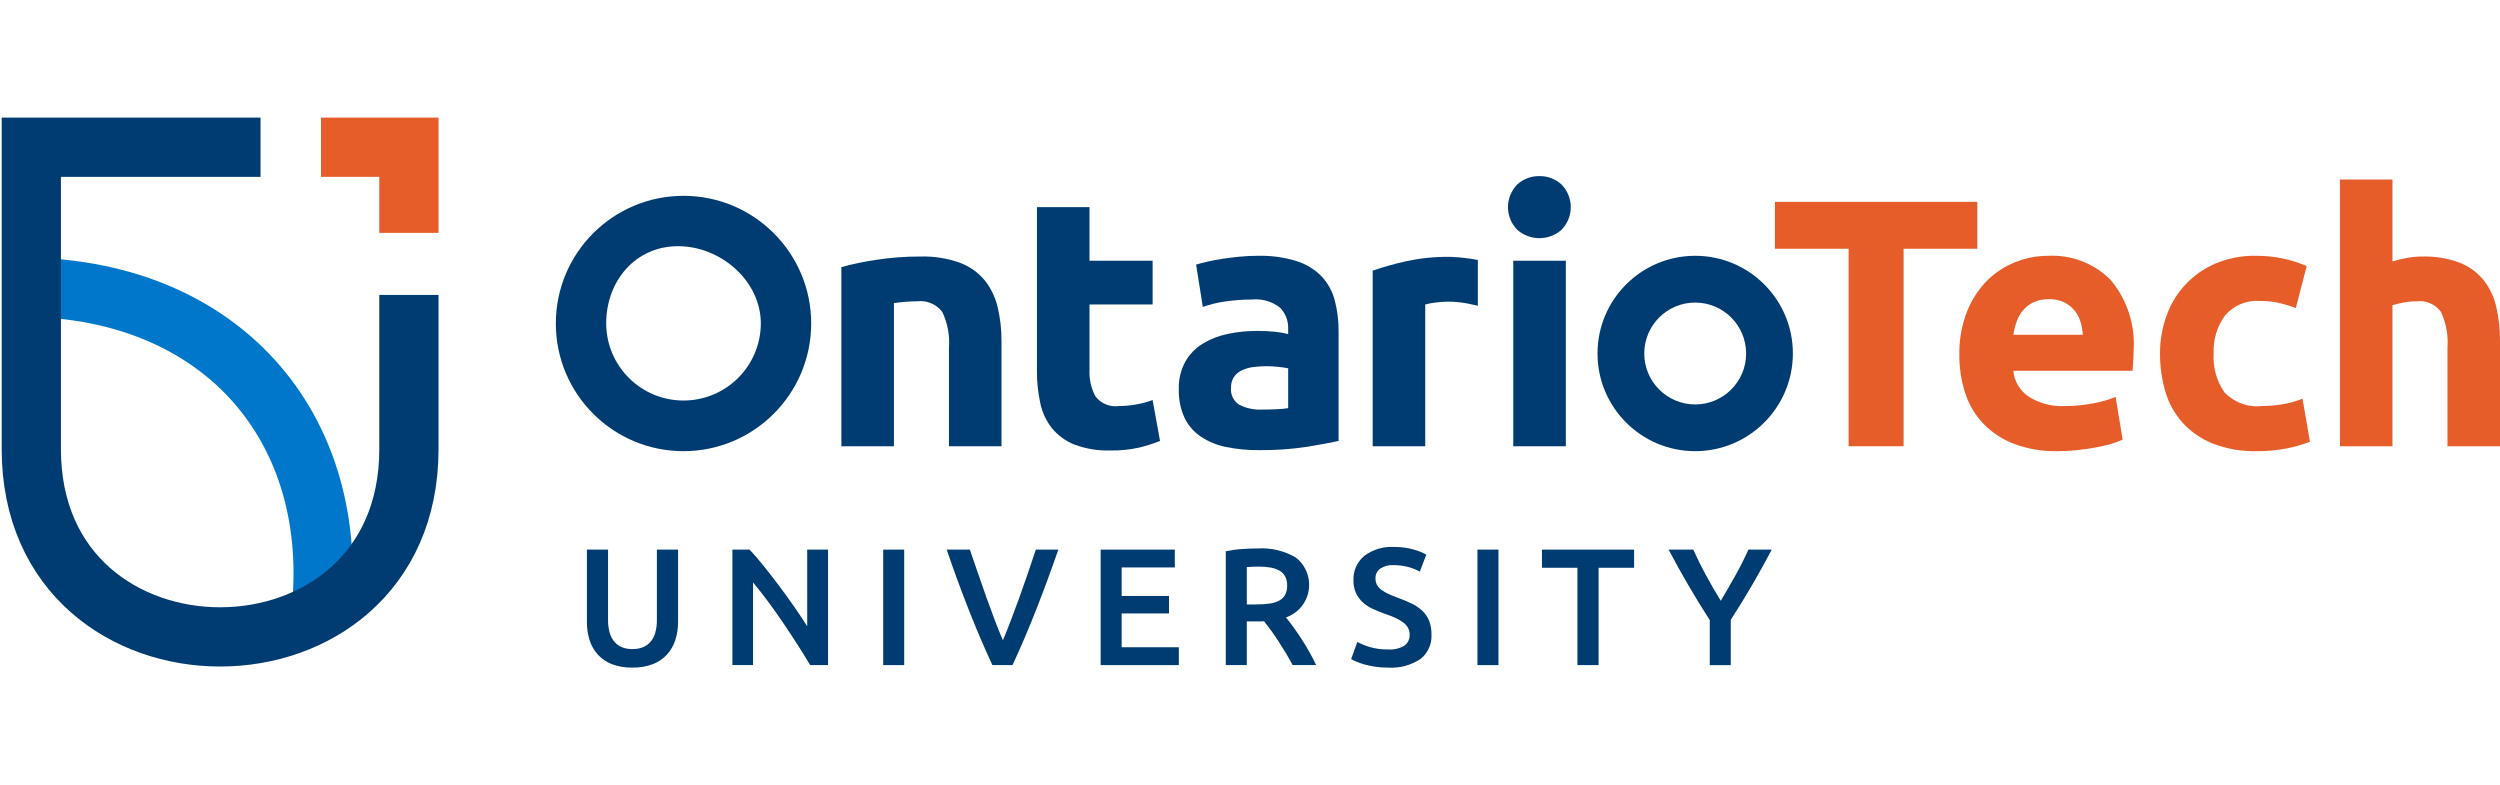
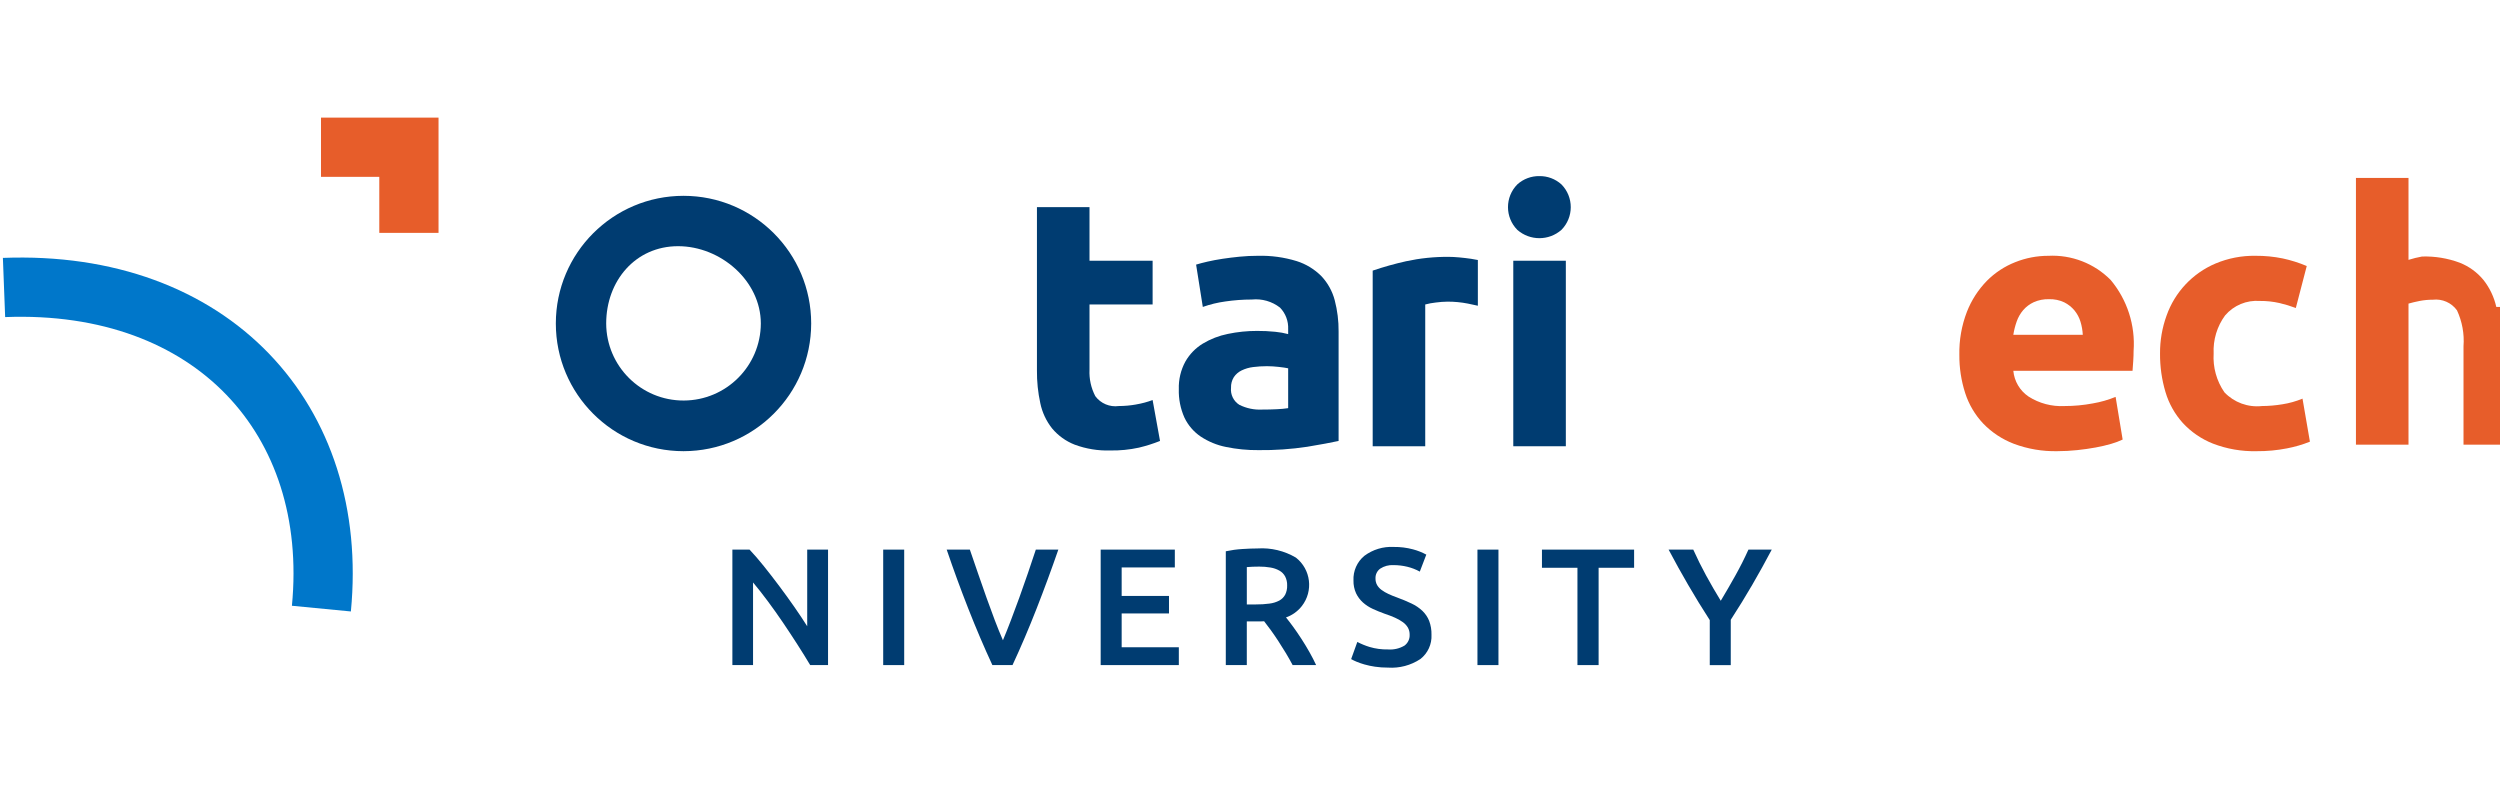
<svg xmlns="http://www.w3.org/2000/svg" class="logo-main" style="enable-background: new 0 0 274.332 86.12;" version="1.1" viewBox="0 0 274.332 86.12" x="0px" xml:space="preserve" y="0px">
  <g id="logo-otu">
    <g class="logo-text">
      <g id="university">
-         <path class="st2" d="M69.377,73.257c-0.761,0.018-1.518-0.109-2.232-0.375c-0.589-0.228-1.117-0.587-1.545-1.051      c-0.413-0.459-0.721-1.002-0.905-1.591c-0.202-0.651-0.301-1.329-0.293-2.011v-7.918h2.322v7.698      c-0.01,0.497,0.055,0.994,0.192,1.472c0.106,0.369,0.294,0.71,0.549,0.997      c0.232,0.252,0.519,0.446,0.84,0.567c0.349,0.126,0.717,0.188,1.088,0.183c0.374,0.005,0.746-0.057,1.098-0.183      c0.324-0.119,0.616-0.313,0.85-0.567c0.256-0.287,0.444-0.628,0.549-0.997c0.137-0.478,0.202-0.974,0.192-1.472      v-7.698h2.322v7.918c0.008,0.682-0.094,1.361-0.302,2.011c-0.189,0.589-0.501,1.132-0.915,1.591      c-0.432,0.467-0.967,0.827-1.563,1.051c-0.72,0.265-1.483,0.392-2.249,0.375" fill="#003c71"> </path>
        <path class="st2" d="M88.906,72.983c-0.415-0.694-0.878-1.441-1.39-2.24c-0.512-0.799-1.042-1.604-1.59-2.414      c-0.549-0.81-1.107-1.596-1.674-2.358s-1.106-1.448-1.618-2.058v9.07h-2.268V60.31h1.883      c0.488,0.512,1.013,1.119,1.574,1.82s1.125,1.429,1.691,2.185c0.567,0.756,1.115,1.515,1.646,2.277      c0.531,0.762,1.003,1.471,1.417,2.13v-8.411h2.286v12.672h-1.957L88.906,72.983L88.906,72.983z" fill="#003c71"> </path>
        <rect class="st2" fill="#003c71" height="12.672" width="2.304" x="96.916" y="60.31" />
        <path class="st2" d="M108.896,72.983c-0.915-1.975-1.796-4.042-2.644-6.199c-0.848-2.157-1.637-4.315-2.369-6.473      h2.542c0.294,0.854,0.593,1.726,0.898,2.615c0.305,0.889,0.611,1.764,0.917,2.624      c0.305,0.86,0.61,1.691,0.916,2.495c0.306,0.804,0.605,1.542,0.898,2.213c0.282-0.67,0.575-1.405,0.879-2.204      c0.306-0.797,0.615-1.629,0.927-2.495c0.31-0.865,0.619-1.743,0.925-2.633      c0.306-0.89,0.599-1.762,0.879-2.615h2.47c-0.747,2.158-1.542,4.316-2.386,6.474s-1.725,4.224-2.643,6.198      C111.107,72.983,108.896,72.983,108.896,72.983z" fill="#003c71"> </path>
        <polygon class="st2" fill="#003c71" points="120.78,72.982 120.78,60.31 128.917,60.31 128.917,62.267 123.083,62.267       123.083,65.394 128.277,65.394 128.277,67.315 123.083,67.315 123.083,71.026 129.356,71.026 129.356,72.982    "> </polygon>
        <path class="st2" d="M138.006,60.182c1.468-0.093,2.93,0.258,4.197,1.006c1.649,1.291,1.938,3.674,0.647,5.323      c-0.448,0.572-1.05,1.003-1.736,1.242c0.232,0.281,0.494,0.622,0.787,1.024c0.293,0.402,0.592,0.838,0.896,1.307      c0.304,0.469,0.598,0.951,0.877,1.444s0.53,0.978,0.75,1.454h-2.579c-0.231-0.438-0.48-0.88-0.749-1.325      c-0.268-0.446-0.54-0.878-0.815-1.299c-0.274-0.42-0.545-0.817-0.814-1.189s-0.518-0.704-0.75-0.996      c-0.171,0.012-0.317,0.018-0.439,0.018h-1.463v4.792h-2.305V60.493c0.591-0.126,1.19-0.209,1.792-0.247      c0.634-0.042,1.201-0.063,1.701-0.063 M138.17,62.175c-0.487,0-0.938,0.018-1.353,0.054v4.097h1.006      c0.495,0.004,0.99-0.027,1.48-0.092c0.374-0.044,0.736-0.155,1.07-0.328c0.274-0.146,0.499-0.368,0.649-0.64      c0.158-0.318,0.233-0.67,0.22-1.025c0.011-0.342-0.065-0.682-0.22-0.987      c-0.145-0.269-0.364-0.491-0.631-0.64c-0.304-0.169-0.635-0.284-0.978-0.338      c-0.411-0.07-0.827-0.104-1.243-0.101" fill="#003c71"> </path>
        <path class="st2" d="M152.306,71.264c0.633,0.05,1.265-0.097,1.811-0.42c0.376-0.277,0.588-0.723,0.567-1.189      c0.007-0.275-0.059-0.546-0.192-0.787c-0.141-0.234-0.327-0.436-0.549-0.595      c-0.271-0.195-0.562-0.36-0.868-0.493c-0.342-0.152-0.732-0.301-1.17-0.447      c-0.439-0.159-0.863-0.332-1.271-0.521c-0.393-0.179-0.757-0.416-1.079-0.704      c-0.313-0.283-0.568-0.625-0.75-1.006c-0.2-0.442-0.297-0.924-0.284-1.409      c-0.049-1.036,0.392-2.034,1.189-2.697c0.93-0.696,2.076-1.042,3.236-0.978      c0.713-0.01,1.424,0.079,2.113,0.265c0.506,0.133,0.994,0.327,1.454,0.577l-0.714,1.864      c-0.428-0.236-0.885-0.415-1.36-0.53c-0.5-0.123-1.013-0.184-1.527-0.183      c-0.513-0.03-1.023,0.105-1.454,0.385c-0.344,0.249-0.54,0.654-0.521,1.078      c-0.007,0.252,0.053,0.502,0.174,0.723c0.125,0.212,0.293,0.396,0.493,0.539      c0.234,0.171,0.486,0.319,0.75,0.439c0.285,0.134,0.6,0.263,0.942,0.384      c0.597,0.22,1.13,0.442,1.599,0.668c0.437,0.203,0.838,0.474,1.189,0.804c0.322,0.309,0.575,0.683,0.741,1.097      c0.182,0.488,0.269,1.006,0.256,1.527c0.052,1.032-0.401,2.025-1.216,2.661      c-1.05,0.696-2.301,1.027-3.558,0.942c-0.48,0.003-0.96-0.03-1.435-0.101      c-0.389-0.057-0.773-0.139-1.151-0.246c-0.295-0.084-0.586-0.184-0.87-0.302      c-0.201-0.083-0.396-0.177-0.586-0.284l0.678-1.883c0.427,0.224,0.874,0.407,1.335,0.549      c0.658,0.196,1.342,0.288,2.029,0.274" fill="#003c71"> </path>
        <rect class="st2" fill="#003c71" height="12.672" width="2.305" x="162.125" y="60.31" />
        <polygon class="st2" fill="#003c71" points="179.315,60.31 179.315,62.303 175.42,62.303 175.42,72.982 173.098,72.982       173.098,62.303 169.203,62.303 169.203,60.31    "> </polygon>
        <path class="st2" d="M188.824,65.925c0.549-0.914,1.085-1.841,1.609-2.78c0.524-0.938,1-1.883,1.427-2.834      h2.56c-0.682,1.293-1.392,2.576-2.131,3.85s-1.528,2.556-2.368,3.849v4.974h-2.304v-4.938      c-0.842-1.303-1.634-2.595-2.377-3.876c-0.744-1.28-1.458-2.566-2.14-3.858h2.707      c0.426,0.951,0.895,1.895,1.407,2.834S188.264,65.01,188.824,65.925" fill="#003c71"> </path>
      </g>
      <g id="tech">
-         <polygon class="st4" fill="#e75d2a" points="216.977,22.15 194.765,22.15 194.765,27.296 202.853,27.296 202.853,48.968       208.889,48.968 208.889,27.296 216.977,27.296    "> </polygon>
        <path class="st4" d="M224.758,28.07c-1.239,0-2.467,0.237-3.618,0.697c-1.169,0.461-2.23,1.159-3.116,2.051      c-0.948,0.972-1.691,2.124-2.186,3.387c-0.584,1.51-0.866,3.12-0.833,4.739      c-0.011,1.418,0.204,2.83,0.638,4.18c0.401,1.249,1.076,2.393,1.975,3.348c0.945,0.979,2.094,1.739,3.366,2.225      c1.527,0.572,3.15,0.847,4.78,0.811c0.724,0,1.447-0.038,2.167-0.115c0.722-0.077,1.4-0.174,2.032-0.29      c0.581-0.104,1.156-0.239,1.723-0.406c0.425-0.12,0.839-0.276,1.238-0.465l-0.773-4.682      c-0.803,0.33-1.64,0.57-2.496,0.716c-1.027,0.194-2.07,0.291-3.115,0.29      c-1.392,0.072-2.772-0.293-3.946-1.045c-0.95-0.644-1.562-1.681-1.666-2.825h13.081      c0.026-0.31,0.051-0.664,0.077-1.065c0.026-0.401,0.039-0.767,0.039-1.103c0.204-2.827-0.698-5.623-2.516-7.798      c-1.802-1.818-4.293-2.782-6.849-2.65 M220.927,36.738c0.078-0.494,0.201-0.98,0.367-1.451      c0.159-0.46,0.402-0.887,0.717-1.258c0.321-0.369,0.717-0.666,1.161-0.871c0.523-0.231,1.091-0.343,1.663-0.328      c0.581-0.019,1.158,0.1,1.683,0.347c0.432,0.216,0.814,0.52,1.123,0.891c0.298,0.365,0.522,0.786,0.658,1.238      c0.142,0.465,0.226,0.946,0.251,1.432h-7.624V36.738z" fill="#e75d2a"> </path>
        <path class="st4" d="M250.455,44.363c-0.742,0.124-1.492,0.189-2.244,0.193c-1.534,0.168-3.059-0.39-4.122-1.509      c-0.859-1.247-1.274-2.746-1.18-4.257c-0.072-1.496,0.371-2.971,1.257-4.179      c0.945-1.106,2.361-1.696,3.813-1.587c0.729-0.008,1.456,0.07,2.167,0.232c0.605,0.142,1.2,0.324,1.781,0.542      l1.199-4.606c-0.849-0.36-1.73-0.638-2.631-0.832c-0.98-0.201-1.979-0.298-2.98-0.29      c-1.514-0.027-3.017,0.263-4.412,0.852c-2.507,1.067-4.451,3.138-5.359,5.708      c-0.484,1.333-0.726,2.742-0.717,4.16c-0.012,1.435,0.19,2.863,0.6,4.238      c0.373,1.256,1.021,2.412,1.897,3.386c0.919,0.993,2.049,1.767,3.307,2.264c1.53,0.589,3.161,0.871,4.8,0.832      c1.117,0.009,2.232-0.094,3.328-0.309c0.86-0.163,1.703-0.409,2.515-0.736l-0.813-4.721      c-0.708,0.294-1.448,0.502-2.206,0.62" fill="#e75d2a"> </path>
-         <path class="st4" d="M273.926,33.682c-0.24-1.071-0.716-2.076-1.392-2.941c-0.698-0.855-1.605-1.515-2.632-1.917      c-1.317-0.489-2.717-0.719-4.122-0.676c-0.591,0.002-1.18,0.061-1.76,0.174      c-0.504,0.091-1.001,0.213-1.489,0.367v-8.99h-5.767v29.27h5.767v-15.48c0.362-0.104,0.767-0.2,1.219-0.29      c0.478-0.093,0.964-0.139,1.451-0.136c1.028-0.121,2.041,0.323,2.649,1.161c0.573,1.233,0.82,2.592,0.717,3.947      v10.798h5.766V37.474c0.013-1.276-0.123-2.549-0.406-3.792" fill="#e75d2a"> </path>
+         <path class="st4" d="M273.926,33.682c-0.24-1.071-0.716-2.076-1.392-2.941c-0.698-0.855-1.605-1.515-2.632-1.917      c-1.317-0.489-2.717-0.719-4.122-0.676c-0.504,0.091-1.001,0.213-1.489,0.367v-8.99h-5.767v29.27h5.767v-15.48c0.362-0.104,0.767-0.2,1.219-0.29      c0.478-0.093,0.964-0.139,1.451-0.136c1.028-0.121,2.041,0.323,2.649,1.161c0.573,1.233,0.82,2.592,0.717,3.947      v10.798h5.766V37.474c0.013-1.276-0.123-2.549-0.406-3.792" fill="#e75d2a"> </path>
      </g>
      <g id="ontario">
-         <path class="st2" d="M108.038,30.741c-0.727-0.866-1.668-1.526-2.728-1.917c-1.384-0.489-2.847-0.718-4.315-0.675      c-1.633-0.006-3.263,0.117-4.876,0.367c-1.279,0.188-2.545,0.452-3.792,0.793v19.66h5.766V33.256      c0.362-0.051,0.773-0.097,1.239-0.135c0.463-0.039,0.901-0.059,1.314-0.059c1.058-0.128,2.103,0.314,2.75,1.161      c0.586,1.229,0.839,2.59,0.735,3.947v10.798h5.766V37.474c0.013-1.277-0.131-2.55-0.427-3.792      c-0.255-1.074-0.743-2.078-1.431-2.941" fill="#003c71"> </path>
        <path class="st2" d="M124.681,44.382c-0.632,0.114-1.273,0.172-1.916,0.174c-0.991,0.136-1.978-0.279-2.574-1.083      c-0.466-0.894-0.685-1.896-0.637-2.903v-7.16h6.926v-4.8h-6.926v-5.882h-5.767v17.918      c-0.012,1.21,0.112,2.417,0.368,3.599c0.21,1.011,0.654,1.959,1.296,2.768c0.662,0.792,1.514,1.404,2.476,1.78      c1.249,0.463,2.577,0.68,3.909,0.638c1.053,0.019,2.106-0.085,3.135-0.309      c0.791-0.188,1.567-0.434,2.322-0.736l-0.813-4.489c-0.583,0.218-1.186,0.379-1.8,0.483" fill="#003c71"> </path>
        <path class="st2" d="M145.011,30.315c-0.76-0.769-1.697-1.341-2.728-1.665c-1.379-0.422-2.817-0.618-4.258-0.581      c-0.671,0-1.335,0.032-1.993,0.097s-1.283,0.142-1.877,0.232c-0.594,0.09-1.142,0.194-1.645,0.309      c-0.502,0.116-0.922,0.226-1.258,0.329l0.736,4.644c0.803-0.284,1.633-0.485,2.476-0.6      c0.961-0.141,1.931-0.212,2.903-0.212c1.108-0.115,2.218,0.204,3.096,0.89c0.609,0.631,0.931,1.485,0.891,2.361      v0.542c-0.463-0.122-0.935-0.206-1.412-0.252c-0.662-0.068-1.328-0.1-1.994-0.096      c-1.079-0.003-2.155,0.107-3.211,0.328c-0.97,0.195-1.9,0.555-2.749,1.065      c-0.796,0.485-1.455,1.164-1.916,1.974c-0.502,0.925-0.749,1.966-0.717,3.018      c-0.032,1.078,0.18,2.15,0.62,3.135c0.399,0.836,1.014,1.551,1.781,2.071      c0.84,0.556,1.78,0.944,2.768,1.141c1.177,0.244,2.377,0.361,3.579,0.349c1.787,0.021,3.573-0.102,5.341-0.368      c1.469-0.244,2.617-0.457,3.444-0.638V36.391c0.012-1.162-0.131-2.32-0.425-3.444      c-0.259-0.984-0.757-1.888-1.451-2.631 M141.354,44.788c-0.411,0.062-0.824,0.101-1.239,0.116      c-0.516,0.027-1.058,0.04-1.625,0.039c-0.863,0.044-1.722-0.136-2.495-0.522      c-0.636-0.401-0.989-1.129-0.911-1.877c-0.015-0.409,0.093-0.814,0.31-1.161      c0.214-0.316,0.508-0.57,0.852-0.735c0.396-0.191,0.821-0.316,1.258-0.369      c0.507-0.065,1.017-0.097,1.528-0.096c0.426,0.003,0.852,0.029,1.276,0.077      c0.466,0.052,0.814,0.104,1.046,0.155v4.373v-0.001H141.354z" fill="#003c71"> </path>
        <path class="st2" d="M161.425,28.399c-0.438-0.063-0.876-0.115-1.315-0.155c-0.439-0.038-0.813-0.058-1.122-0.058      c-1.581-0.015-3.158,0.147-4.702,0.483c-1.237,0.276-2.458,0.618-3.657,1.026v19.273h5.766V33.411      c0.375-0.1,0.756-0.172,1.142-0.213c0.43-0.059,0.863-0.091,1.296-0.097      c0.754-0.004,1.506,0.068,2.245,0.213c0.395,0.082,0.754,0.159,1.092,0.235v-5.018      c-0.248-0.045-0.496-0.095-0.745-0.132" fill="#003c71"> </path>
        <rect class="st2" fill="#003c71" height="20.357" width="5.766" x="166.057" y="28.611" />
        <path class="st2" d="M168.92,19.324c-0.892-0.014-1.756,0.311-2.418,0.909c-1.368,1.383-1.368,3.61,0,4.993      c1.384,1.213,3.453,1.213,4.837,0c1.367-1.384,1.367-3.609,0-4.993c-0.663-0.598-1.527-0.922-2.419-0.909" fill="#003c71"> </path>
        <path class="st2" d="M75.003,49.509c-7.738-0-14.01-6.273-14.01-14.011s6.273-14.01,14.011-14.01      s14.01,6.273,14.01,14.011v0C89.005,43.234,82.737,49.501,75.003,49.509 M74.406,27.015      c-4.678,0-7.887,3.806-7.887,8.485c0.019,4.686,3.833,8.47,8.518,8.451c4.66-0.019,8.432-3.791,8.451-8.451      c-0-4.679-4.405-8.485-9.082-8.485L74.406,27.015z" fill="#003c71"> </path>
-         <path class="st2" d="M186.019,49.508c-5.92,0-10.719-4.799-10.719-10.719s4.799-10.719,10.719-10.719      c5.92-0,10.719,4.799,10.719,10.719c0,0,0,0.001,0,0.001C196.731,44.708,191.935,49.502,186.019,49.508      M186.019,33.201c-3.087-0-5.59,2.502-5.59,5.589s2.502,5.59,5.589,5.59      c3.087,0,5.589-2.502,5.59-5.589c-0.003-3.085-2.503-5.586-5.589-5.59V33.201z" fill="#003c71"> </path>
      </g>
    </g>
    <g class="logo-shield" id="shield">
      <path class="arc outline-stroke" d="M-0.059,31.547c22.83-0.875,36.831,14.478,34.827,35.238" fill="none" id="circle-full" stroke="#0077ca" stroke-miterlimit="7" stroke-width="6.5px" transform="translate(0.5, 0)" />
-       <path class="shield outline-stroke" d="M28.589,16.156H3.436v33.141c0,27.456,41.434,27.456,41.434,0V32.363" id="shield-notched" stroke="#003c71" stroke-miterlimit="7" fill="none" stroke-width="6.5px" />
      <path class="arrow outline-stroke" d="M44.871,25.554v-9.398h-9.647" id="triangle" stroke="#e75d2a" stroke-miterlimit="7" fill="none" stroke-width="6.5px" />
    </g>
  </g>
</svg>